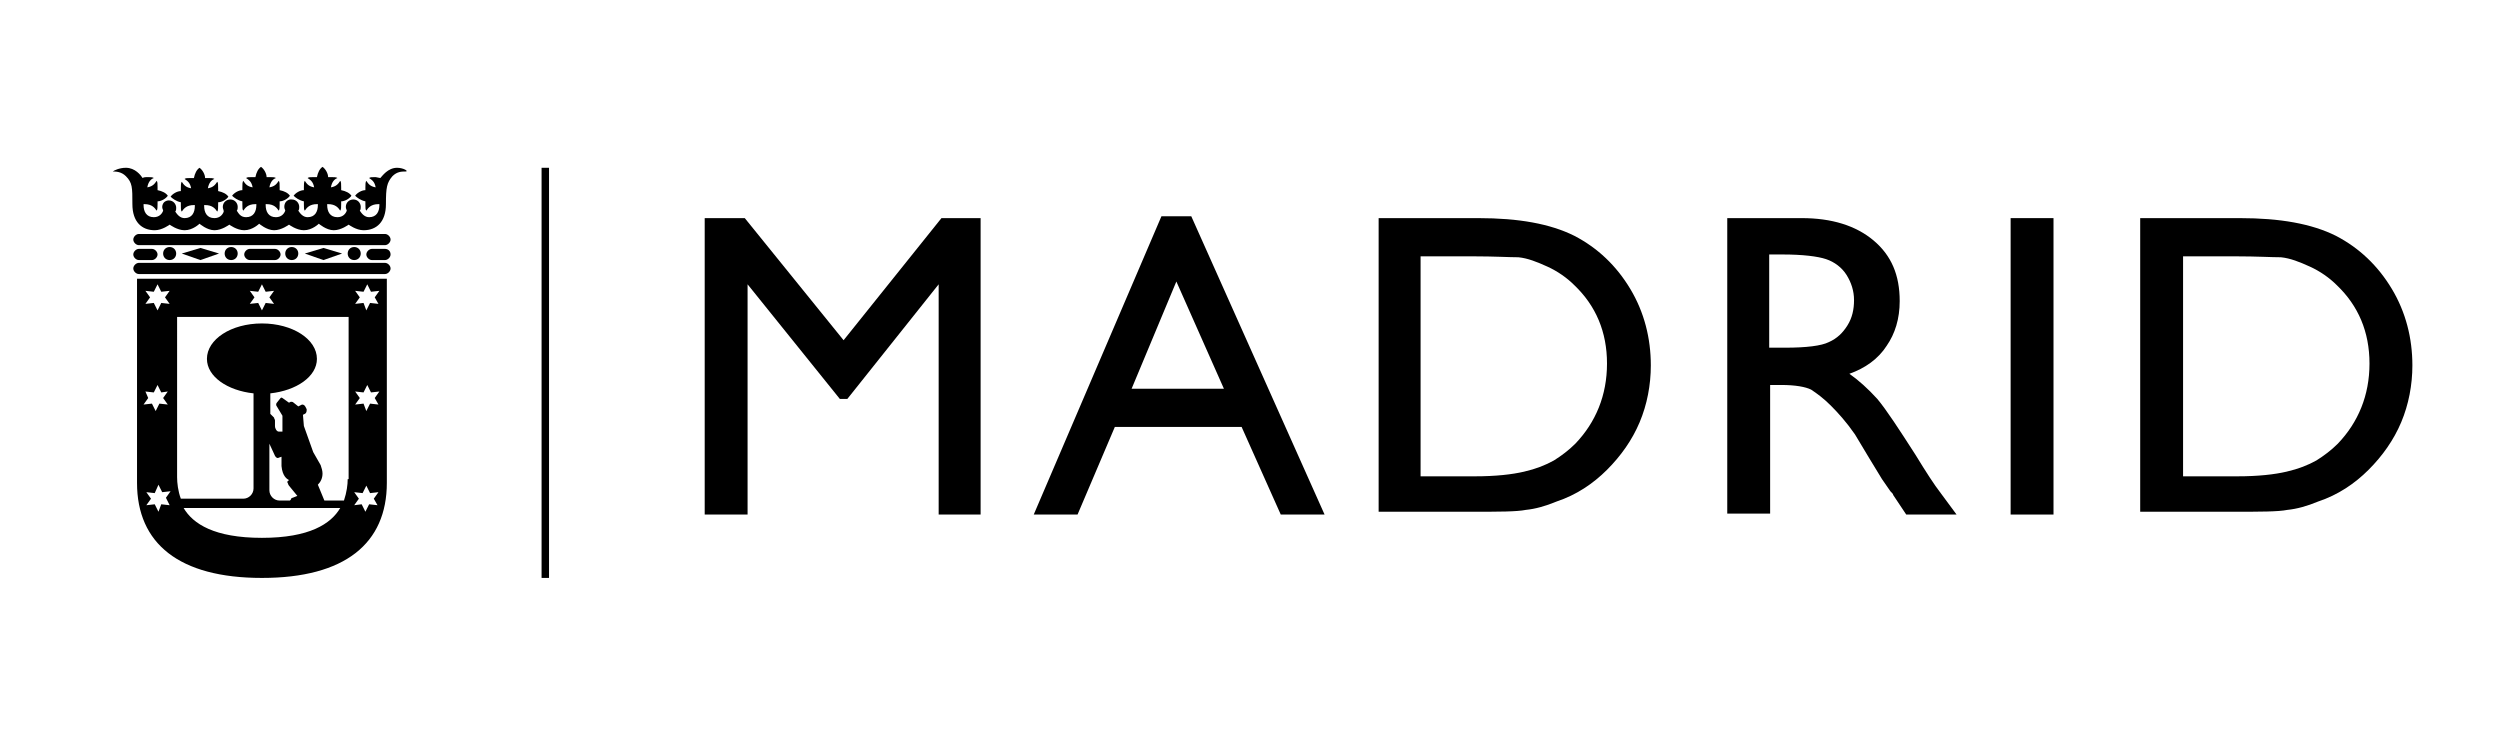
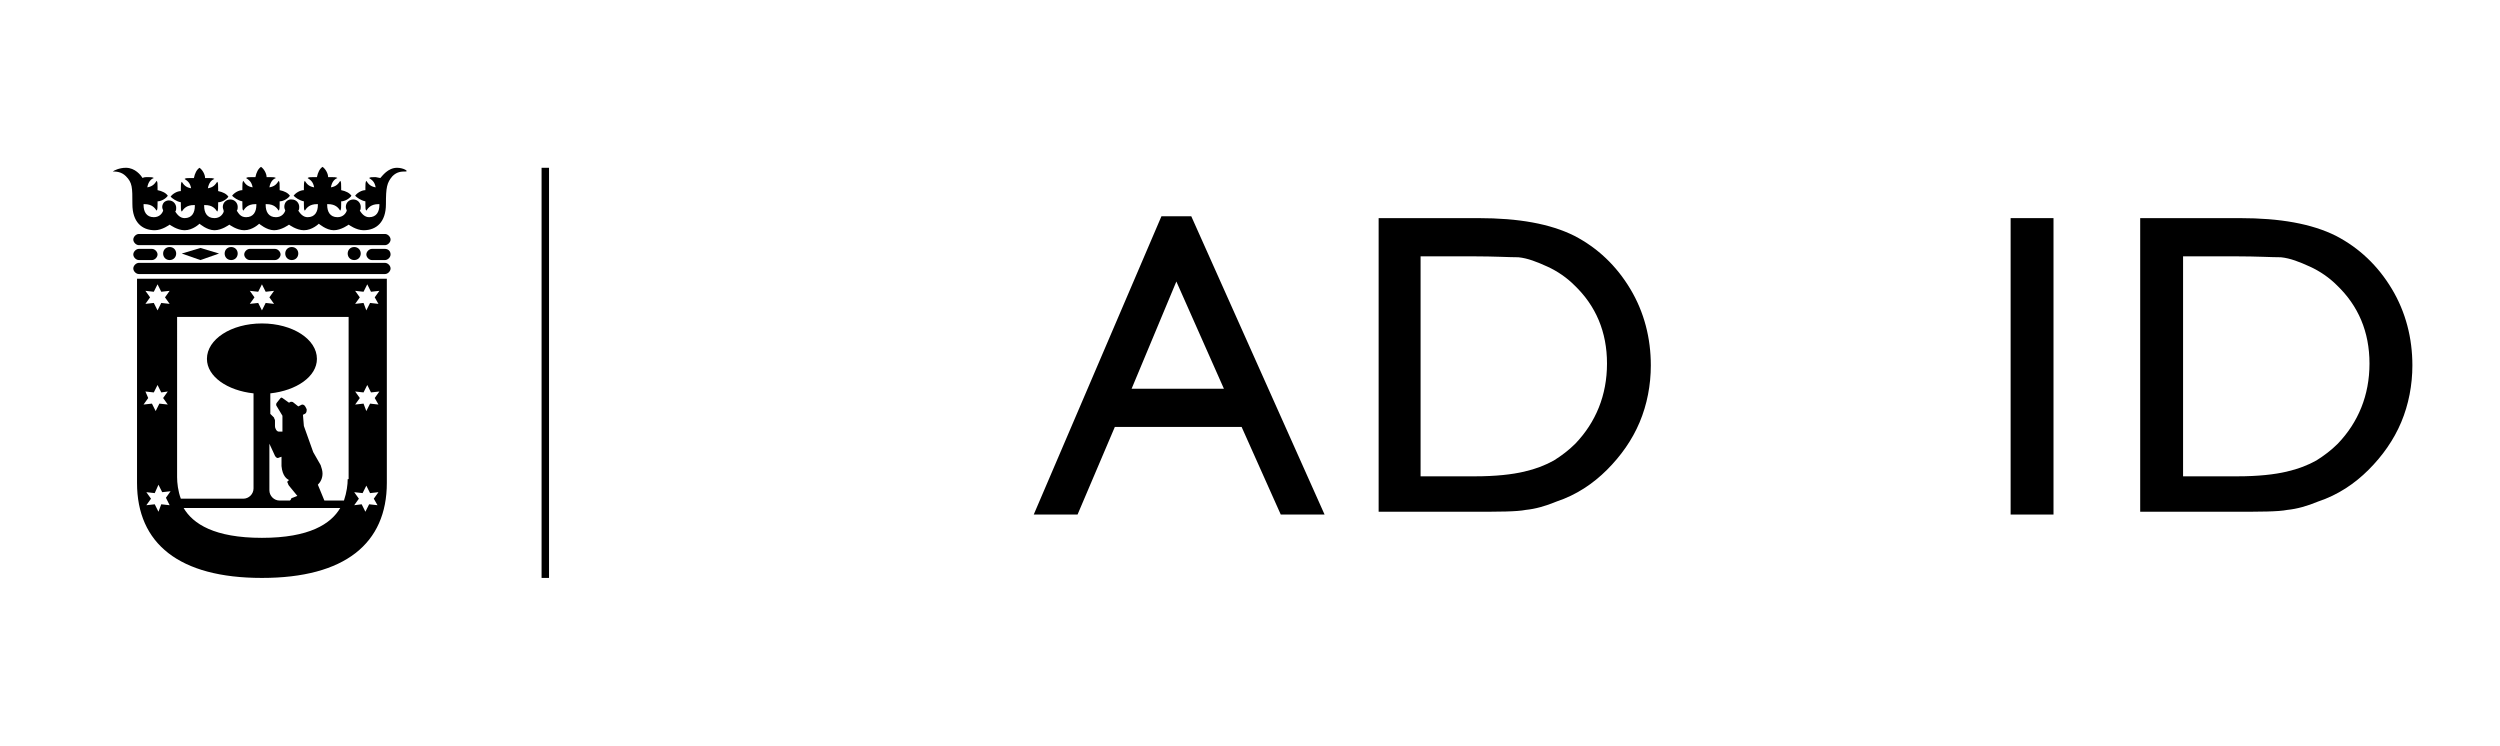
<svg xmlns="http://www.w3.org/2000/svg" version="1.1" id="uuid-b82d8064-67ee-4705-9527-ac88486e0009" x="0px" y="0px" viewBox="0 0 268.2 80" style="enable-background:new 0 0 268.2 80;" xml:space="preserve">
  <g>
    <rect x="58.1" y="18" width="0.8" height="44" />
-     <polygon points="101,23.4 105.2,23.4 105.2,55.2 100.7,55.2 100.7,30.5 90.9,42.8 90.1,42.8 80.2,30.5 80.2,55.2 75.6,55.2 75.6,23.4 79.9,23.4 90.5,36.5 " />
    <path d="M124.6,23.2h3.2l14.3,32h-4.7l-4.2-9.4h-13.6l-4,9.4h-4.7L124.6,23.2z M131.3,41.7l-5.1-11.5l-4.8,11.5H131.3z" />
    <g>
      <path d="M147.9,55.2V23.4h10.7c4.3,0,7.7,0.6,10.3,1.9c2.5,1.3,4.5,3.2,6,5.7c1.5,2.5,2.2,5.3,2.2,8.2c0,2.1-0.4,4.2-1.2,6.1 c-0.8,1.9-2,3.6-3.5,5.1c-1.5,1.5-3.3,2.7-5.4,3.4c-1.2,0.5-2.3,0.8-3.3,0.9c-1,0.2-2.9,0.2-5.7,0.2H147.9z M158.1,27.5h-5.7v23.6 h5.8c2.3,0,4-0.2,5.3-0.5c1.3-0.3,2.3-0.7,3.2-1.2c0.8-0.5,1.6-1.1,2.3-1.8c2.2-2.3,3.4-5.2,3.4-8.6c0-3.4-1.2-6.2-3.5-8.4 c-0.8-0.8-1.8-1.5-2.9-2c-1.1-0.5-2.1-0.9-3.1-1C161.9,27.6,160.3,27.5,158.1,27.5" />
-       <path d="M185.3,55.2V23.4h8c3.2,0,5.8,0.8,7.7,2.4c1.9,1.6,2.8,3.7,2.8,6.5c0,1.9-0.5,3.5-1.4,4.8c-0.9,1.4-2.3,2.4-4,3 c1,0.7,2,1.6,3,2.7c1,1.2,2.3,3.2,4.1,6c1.1,1.8,2,3.2,2.7,4.1l1.7,2.3h-5.4l-1.4-2.1c0-0.1-0.1-0.2-0.3-0.4l-0.9-1.3l-1.4-2.3 l-1.5-2.5c-0.9-1.3-1.8-2.3-2.6-3.1c-0.8-0.8-1.5-1.3-2.1-1.7c-0.6-0.3-1.7-0.5-3.2-0.5h-1.2v13.8H185.3z M191.2,27.3h-1.4v10h1.7 c2.3,0,3.9-0.2,4.7-0.6c0.9-0.4,1.5-1,2-1.8c0.5-0.8,0.7-1.7,0.7-2.7c0-1-0.3-1.9-0.8-2.7c-0.5-0.8-1.3-1.4-2.2-1.7 C195,27.5,193.4,27.3,191.2,27.3" />
      <rect x="215.7" y="23.4" width="4.6" height="31.8" />
      <path d="M229.6,55.2V23.4h10.7c4.3,0,7.7,0.6,10.3,1.9c2.5,1.3,4.5,3.2,6,5.7c1.5,2.5,2.2,5.3,2.2,8.2c0,2.1-0.4,4.2-1.2,6.1 c-0.8,1.9-2,3.6-3.5,5.1c-1.5,1.5-3.3,2.7-5.4,3.4c-1.2,0.5-2.3,0.8-3.3,0.9c-1,0.2-2.9,0.2-5.7,0.2H229.6z M239.9,27.5h-5.7v23.6 h5.8c2.3,0,4-0.2,5.3-0.5c1.3-0.3,2.3-0.7,3.2-1.2c0.8-0.5,1.6-1.1,2.3-1.8c2.2-2.3,3.4-5.2,3.4-8.6c0-3.4-1.2-6.2-3.5-8.4 c-0.8-0.8-1.8-1.5-2.9-2c-1.1-0.5-2.1-0.9-3.1-1C243.7,27.6,242.1,27.5,239.9,27.5" />
      <path d="M41.3,25.1H14.9c-0.3,0-0.6,0.3-0.6,0.6c0,0.3,0.3,0.6,0.6,0.6h26.4c0.3,0,0.6-0.3,0.6-0.6S41.6,25.1,41.3,25.1" />
      <path d="M41.3,28.2H14.9c-0.3,0-0.6,0.3-0.6,0.6c0,0.3,0.3,0.6,0.6,0.6h26.4c0.3,0,0.6-0.3,0.6-0.6C41.9,28.5,41.6,28.2,41.3,28.2 " />
      <path d="M14.9,27.9h1.4c0.3,0,0.6-0.3,0.6-0.6s-0.3-0.6-0.6-0.6h-1.4c-0.3,0-0.6,0.3-0.6,0.6S14.6,27.9,14.9,27.9" />
      <path d="M41.3,26.7h-1.4c-0.3,0-0.6,0.3-0.6,0.6c0,0.3,0.3,0.6,0.6,0.6h1.4c0.3,0,0.6-0.3,0.6-0.6C41.9,26.9,41.6,26.7,41.3,26.7" />
      <path d="M29.5,27.9c0.3,0,0.6-0.3,0.6-0.6s-0.3-0.6-0.6-0.6h-2.7c-0.3,0-0.6,0.3-0.6,0.6s0.3,0.6,0.6,0.6H29.5z" />
      <polygon points="21.5,26.6 19.5,27.2 21.5,27.9 23.5,27.2 " />
-       <polygon points="34.7,26.6 32.7,27.2 34.7,27.9 36.7,27.2 " />
      <path d="M38.7,27.2c0-0.4-0.3-0.7-0.7-0.7s-0.7,0.3-0.7,0.7c0,0.4,0.3,0.7,0.7,0.7S38.7,27.6,38.7,27.2" />
      <path d="M32,27.2c0-0.4-0.3-0.7-0.7-0.7s-0.7,0.3-0.7,0.7c0,0.4,0.3,0.7,0.7,0.7S32,27.6,32,27.2" />
      <path d="M25.5,27.2c0-0.4-0.3-0.7-0.7-0.7c-0.4,0-0.7,0.3-0.7,0.7c0,0.4,0.3,0.7,0.7,0.7C25.2,27.9,25.5,27.6,25.5,27.2" />
      <path d="M18.9,27.2c0-0.4-0.3-0.7-0.7-0.7c-0.4,0-0.7,0.3-0.7,0.7c0,0.4,0.3,0.7,0.7,0.7C18.6,27.9,18.9,27.6,18.9,27.2" />
      <path d="M42.6,18c-1,0-1.6,0.9-1.8,1.1c-0.1,0-0.4-0.1-0.5-0.1c-0.4,0-0.6,0-0.7,0.1c0.3,0.2,0.6,0.4,0.7,1 c-0.6-0.1-0.8-0.4-1-0.7c-0.1,0.1-0.1,0.4-0.1,0.7c0,0.1,0,0.2,0,0.3c-0.4,0-0.9,0.3-1.1,0.6c0.2,0.2,0.6,0.5,1.1,0.6 c0,0.1,0,0.2,0,0.3c0,0.4,0,0.6,0.1,0.7c0.2-0.3,0.5-0.7,1.3-0.7h0.1c0,0.1,0,0.1,0,0.1c0,0.7-0.3,1.3-1.1,1.3 c-0.5,0-0.8-0.4-1-0.7c0.1-0.1,0.1-0.3,0.1-0.4c0-0.4-0.3-0.8-0.8-0.8c-0.4,0-0.8,0.3-0.8,0.8c0,0.2,0.1,0.3,0.1,0.4 c-0.1,0.3-0.4,0.7-1,0.7c-0.8,0-1.1-0.6-1.1-1.3c0,0,0-0.1,0-0.1h0.1c0.8,0,1.1,0.4,1.3,0.7c0.1-0.1,0.1-0.4,0.1-0.7 c0-0.1,0-0.2,0-0.3c0.4,0,0.9-0.3,1.1-0.6c-0.2-0.3-0.6-0.5-1.1-0.6c0-0.1,0-0.2,0-0.3c0-0.4,0-0.6-0.1-0.7 c-0.2,0.3-0.4,0.6-1,0.7c0.1-0.6,0.4-0.9,0.7-1c-0.1-0.1-0.4-0.1-0.7-0.1c-0.1,0-0.2,0-0.3,0c0-0.4-0.3-0.9-0.6-1.1 c-0.3,0.2-0.5,0.6-0.6,1.1c-0.1,0-0.2,0-0.3,0c-0.4,0-0.6,0-0.7,0.1c0.3,0.2,0.6,0.4,0.7,1c-0.6-0.1-0.8-0.4-1-0.7 c-0.1,0.1-0.1,0.4-0.1,0.7c0,0.1,0,0.2,0,0.3c-0.4,0-0.9,0.3-1.1,0.6c0.2,0.2,0.6,0.5,1.1,0.6c0,0.1,0,0.2,0,0.3 c0,0.4,0,0.6,0.1,0.7c0.2-0.3,0.5-0.7,1.3-0.7h0.1c0,0.1,0,0.1,0,0.1c0,0.7-0.3,1.3-1.1,1.3c-0.5,0-0.8-0.4-1-0.7 c0.1-0.1,0.1-0.3,0.1-0.4c0-0.4-0.3-0.8-0.8-0.8c-0.1,0-0.1,0-0.2,0c-0.4,0.1-0.6,0.4-0.6,0.8c0,0.2,0.1,0.3,0.1,0.4 c-0.1,0.3-0.4,0.7-1,0.7c-0.8,0-1.1-0.6-1.1-1.3c0,0,0-0.1,0-0.1h0.1c0.8,0,1.1,0.4,1.3,0.7c0.1-0.1,0.1-0.4,0.1-0.7 c0-0.1,0-0.2,0-0.3c0.4,0,0.9-0.3,1.1-0.6c-0.2-0.3-0.6-0.5-1.1-0.6c0-0.1,0-0.2,0-0.3c0-0.4,0-0.6-0.1-0.7 c-0.2,0.3-0.4,0.6-1,0.7c0.1-0.6,0.4-0.9,0.7-1c-0.1-0.1-0.4-0.1-0.7-0.1c-0.1,0-0.2,0-0.3,0c0-0.4-0.3-0.9-0.6-1.1 c-0.3,0.2-0.5,0.6-0.6,1.1c-0.1,0-0.2,0-0.3,0c-0.4,0-0.6,0-0.7,0.1c0.3,0.2,0.6,0.4,0.7,1c-0.6-0.1-0.8-0.4-1-0.7 c-0.1,0.1-0.1,0.4-0.1,0.7c0,0.1,0,0.2,0,0.3c-0.4,0-0.9,0.3-1.1,0.6c0.2,0.2,0.6,0.5,1.1,0.6c0,0.1,0,0.2,0,0.3 c0,0.4,0,0.6,0.1,0.7c0.2-0.3,0.5-0.7,1.3-0.7h0.1c0,0.1,0,0.1,0,0.1c0,0.7-0.3,1.3-1.1,1.3c-0.6,0-0.8-0.4-1-0.7 c0.1-0.1,0.1-0.3,0.1-0.4c0-0.4-0.3-0.8-0.8-0.8c-0.4,0-0.8,0.3-0.8,0.8c0,0.2,0.1,0.3,0.1,0.5c-0.1,0.3-0.4,0.7-1,0.7 c-0.8,0-1.1-0.6-1.1-1.3c0,0,0-0.1,0-0.1h0.1c0.8,0,1.1,0.4,1.3,0.7c0.1-0.1,0.1-0.4,0.1-0.7c0-0.1,0-0.2,0-0.3 c0.4,0,0.9-0.3,1.1-0.6c-0.2-0.3-0.6-0.5-1.1-0.6c0-0.1,0-0.2,0-0.3c0-0.4,0-0.6-0.1-0.7c-0.2,0.3-0.4,0.6-1,0.7 c0.1-0.6,0.4-0.9,0.7-1c-0.1-0.1-0.4-0.1-0.7-0.1c-0.1,0-0.2,0-0.3,0c0-0.4-0.3-0.9-0.6-1.1c-0.3,0.2-0.5,0.6-0.6,1.1 c-0.1,0-0.2,0-0.3,0c-0.4,0-0.6,0-0.7,0.1c0.3,0.2,0.6,0.4,0.7,1c-0.6-0.1-0.8-0.4-1-0.7c-0.1,0.1-0.1,0.4-0.1,0.7 c0,0.1,0,0.2,0,0.3c-0.4,0-0.9,0.3-1.1,0.6c0.2,0.2,0.6,0.5,1.1,0.6c0,0.1,0,0.2,0,0.3c0,0.4,0,0.6,0.1,0.7 c0.2-0.3,0.5-0.7,1.3-0.7h0.1c0,0.1,0,0.1,0,0.1c0,0.7-0.3,1.3-1.1,1.3c-0.5,0-0.8-0.4-1-0.7c0.1-0.1,0.1-0.3,0.1-0.4 c0-0.4-0.3-0.8-0.8-0.8c-0.2,0-0.4,0.1-0.5,0.2c-0.1,0.1-0.2,0.3-0.2,0.5c0,0.2,0.1,0.3,0.1,0.4c-0.1,0.3-0.4,0.7-1,0.7 c-0.8,0-1.1-0.6-1.1-1.3c0,0,0-0.1,0-0.1h0.1c0.8,0,1.1,0.4,1.3,0.7c0.1-0.1,0.1-0.4,0.1-0.7c0-0.1,0-0.2,0-0.3 c0.4,0,0.9-0.3,1.1-0.6c-0.2-0.3-0.6-0.5-1.1-0.6c0-0.1,0-0.2,0-0.3c0-0.4,0-0.6-0.1-0.7c-0.2,0.3-0.4,0.6-1,0.7 c0.1-0.6,0.4-0.9,0.7-1c-0.1-0.1-0.4-0.1-0.7-0.1c-0.1,0-0.4,0-0.5,0.1c-0.2-0.3-0.8-1.1-1.8-1.1c-0.7,0-1.3,0.3-1.4,0.4 c0.3,0,0.9,0,1.4,0.5c0.7,0.7,0.7,1.2,0.7,3c0,1.9,1,2.8,2.4,2.8c0.8,0,1.6-0.6,1.6-0.6s0.8,0.6,1.6,0.6c0.9,0,1.6-0.7,1.6-0.7 s0.8,0.7,1.6,0.7c0.8,0,1.6-0.6,1.6-0.6s0.8,0.6,1.6,0.6c0.9,0,1.6-0.7,1.6-0.7s0.8,0.7,1.6,0.7c0.8,0,1.6-0.6,1.6-0.6 s0.8,0.6,1.6,0.6c0.9,0,1.6-0.7,1.6-0.7s0.8,0.7,1.6,0.7c0.8,0,1.6-0.6,1.6-0.6s0.8,0.6,1.6,0.6c1.4,0,2.4-0.9,2.4-2.8 c0-1.8,0.1-2.3,0.7-3c0.5-0.5,1-0.5,1.4-0.5C43.9,18.4,43.3,18,42.6,18" />
      <path d="M14.7,29.9v21.9c0,6.5,4.5,10.2,13.4,10.2c8.9,0,13.4-3.7,13.4-10.2l0-21.9H14.7z M26.8,31.2l0.9,0.1l0.4-0.8l0.4,0.8 l0.9-0.1l-0.5,0.7l0.5,0.7l-0.9-0.1l-0.4,0.8l-0.4-0.8l-0.9,0.1l0.5-0.7L26.8,31.2z M15.6,31.2l0.9,0.1l0.4-0.8l0.4,0.8l0.9-0.1 l-0.5,0.7l0.5,0.7l-0.9-0.1l-0.4,0.8l-0.4-0.8l-0.9,0.1l0.5-0.7L15.6,31.2z M15.6,42l0.9,0.1l0.4-0.8l0.4,0.8L18,42l-0.5,0.7 l0.5,0.7l-0.9-0.1l-0.4,0.8l-0.4-0.8l-0.9,0.1l0.5-0.7L15.6,42z M18.2,54.2l-0.9-0.1L17,54.9l-0.4-0.8l-0.9,0.1l0.5-0.7l-0.5-0.7 l0.9,0.1L17,52l0.4,0.8l0.9-0.1l-0.5,0.7L18.2,54.2z M28.1,57.7c-5.1,0-7.4-1.5-8.4-3.2h16.8C35.5,56.2,33.2,57.7,28.1,57.7 M31,52.1l0.9,1.1l-0.5,0.2c-0.1,0-0.2,0.1-0.2,0.2l-0.1,0.1H30c-0.6,0-1.1-0.5-1.1-1.1v-5l0.6,1.3c0.1,0.2,0.3,0.3,0.4,0.2 l0.3-0.1l0,0.2c0,0.3,0,0.6,0,0.8c0.1,1.1,0.6,1.4,0.8,1.5l-0.2,0.2C30.9,51.8,30.9,52,31,52.1 M37.3,51.4c0,0.6-0.1,1.4-0.4,2.3 h-2.1L34.1,52c0.3-0.3,0.5-0.7,0.5-1.2c0-0.3-0.1-0.6-0.2-0.9l-0.8-1.4l-1-2.8l-0.1-1.2l0.2-0.1c0.2-0.1,0.2-0.3,0.2-0.5l-0.1-0.2 c-0.1-0.2-0.2-0.3-0.4-0.3L32,43.6l-0.5-0.4c-0.1-0.1-0.2-0.1-0.3-0.1L31,43.2l-0.7-0.5c-0.1-0.1-0.2,0-0.2,0l-0.4,0.5 c-0.1,0.1-0.1,0.3,0,0.4l0.6,1v1.7h-0.4c-0.2,0-0.4-0.3-0.4-0.6v-0.6c0-0.1-0.1-0.2-0.1-0.3l-0.4-0.4v-2.2c2.8-0.3,5-1.8,5-3.7 c0-2.1-2.6-3.8-5.9-3.8s-5.9,1.7-5.9,3.8c0,1.9,2.2,3.4,5,3.7v10.2c0,0.6-0.5,1.1-1.1,1.1h-6.7c-0.3-0.8-0.4-1.7-0.4-2.3V34h18.4 V51.4z M40.5,54.2l-0.9-0.1l-0.4,0.8l-0.4-0.8L38,54.2l0.5-0.7L38,52.8l0.9,0.1l0.4-0.8l0.4,0.8l0.9-0.1l-0.5,0.7L40.5,54.2z M40.6,43.4l-0.9-0.1l-0.4,0.8L39,43.3l-0.9,0.1l0.5-0.7L38.1,42l0.9,0.1l0.4-0.8l0.4,0.8l0.9-0.1l-0.5,0.7L40.6,43.4z M40.6,32.6 l-0.9-0.1l-0.4,0.8L39,32.5l-0.9,0.1l0.5-0.7l-0.5-0.7l0.9,0.1l0.4-0.8l0.4,0.8l0.9-0.1l-0.5,0.7L40.6,32.6z" />
    </g>
  </g>
</svg>